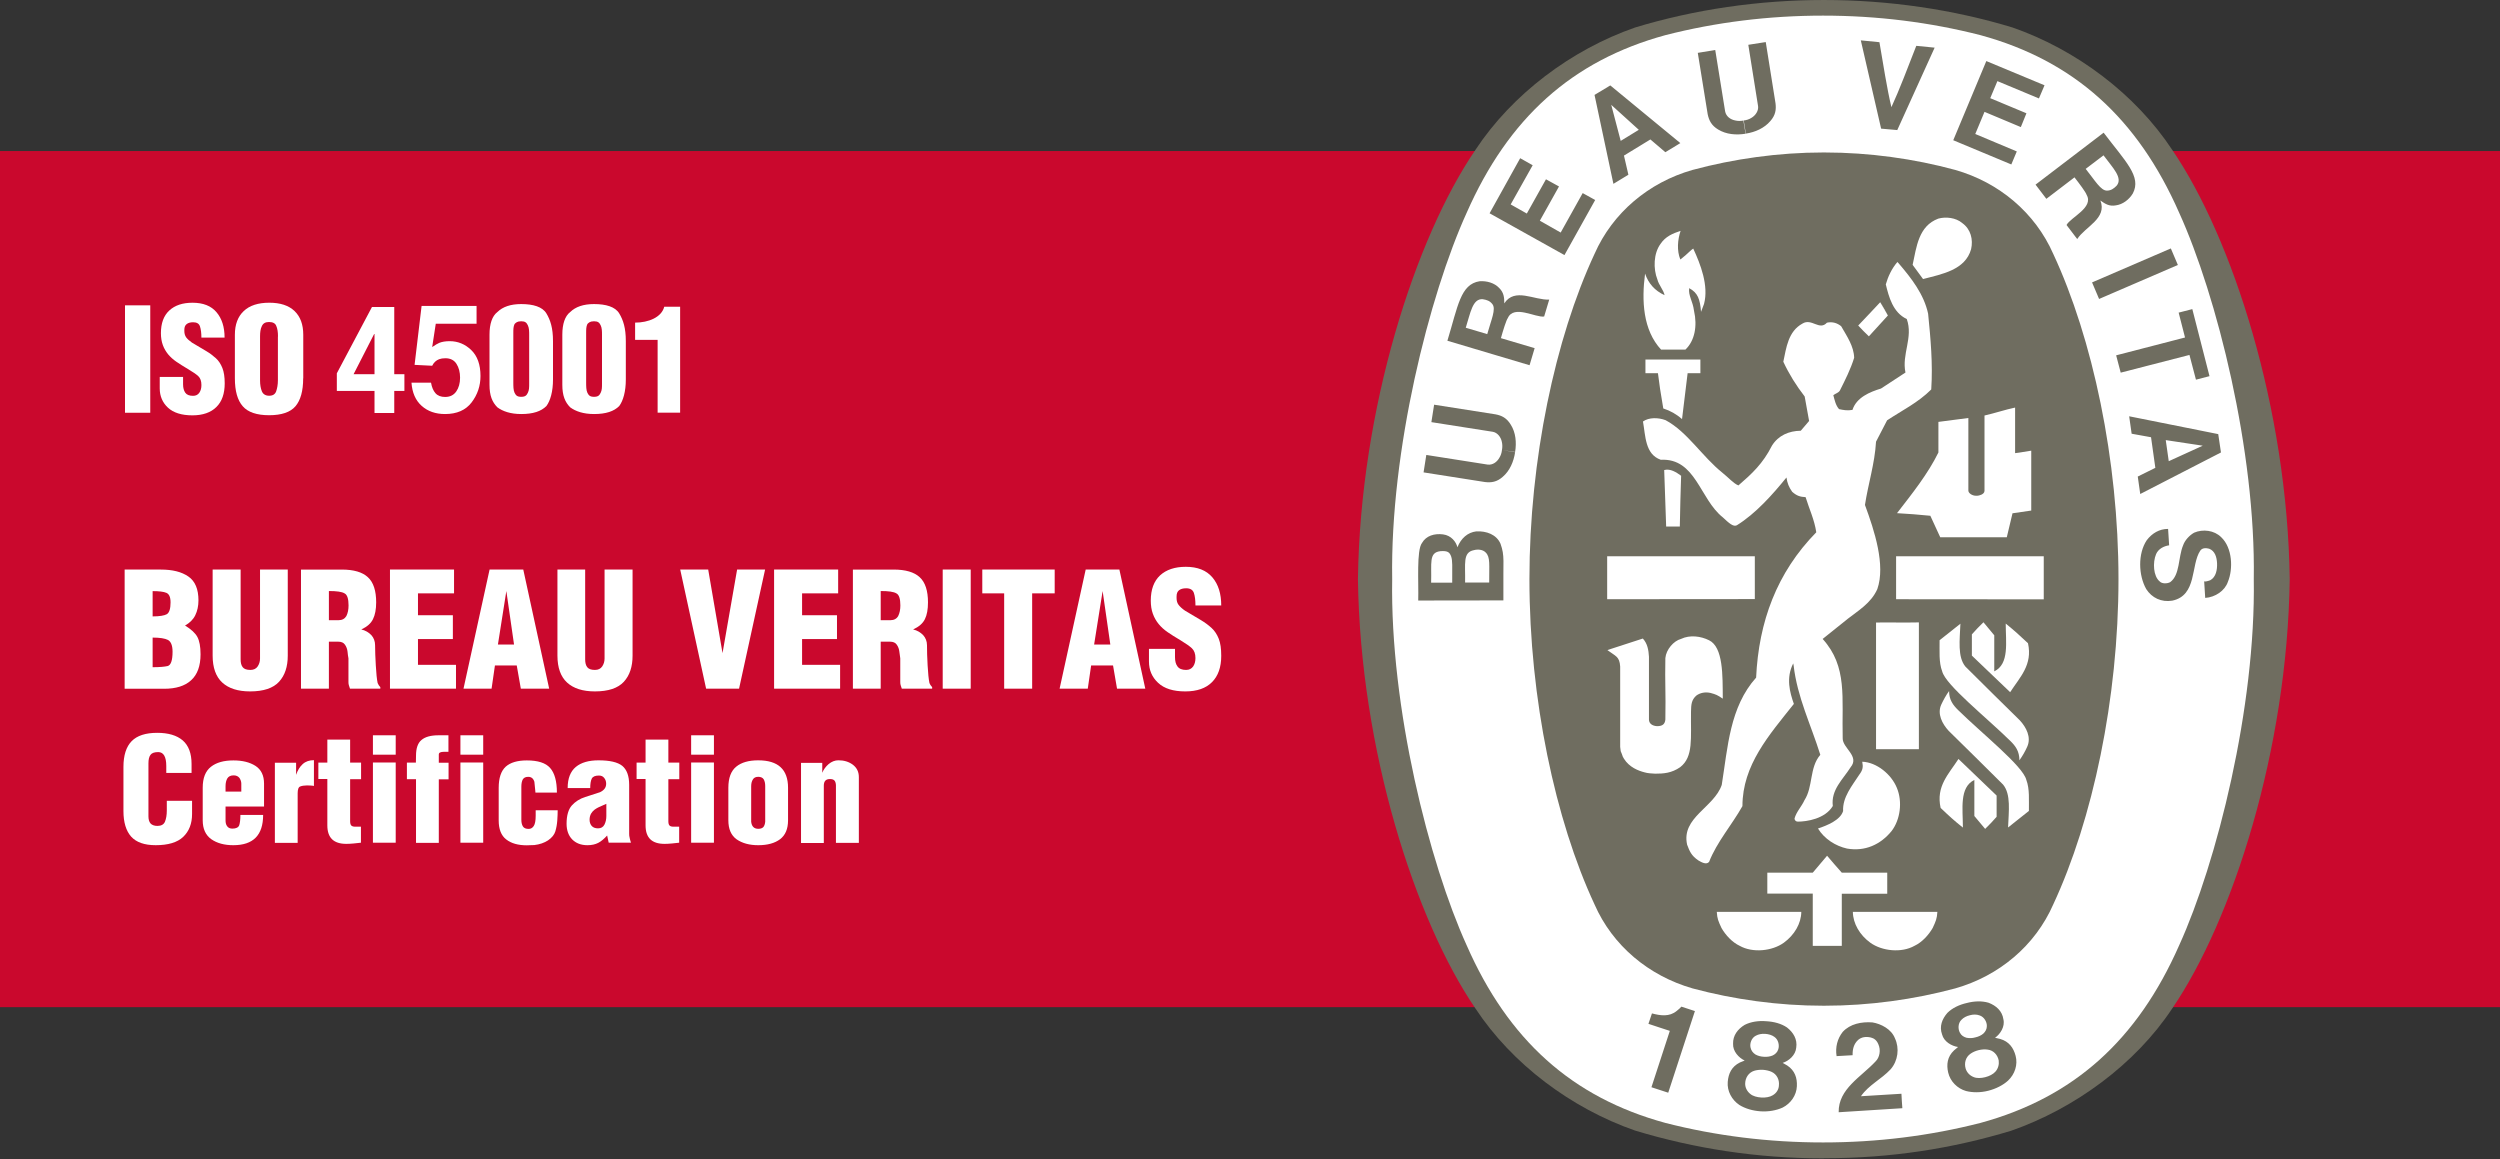
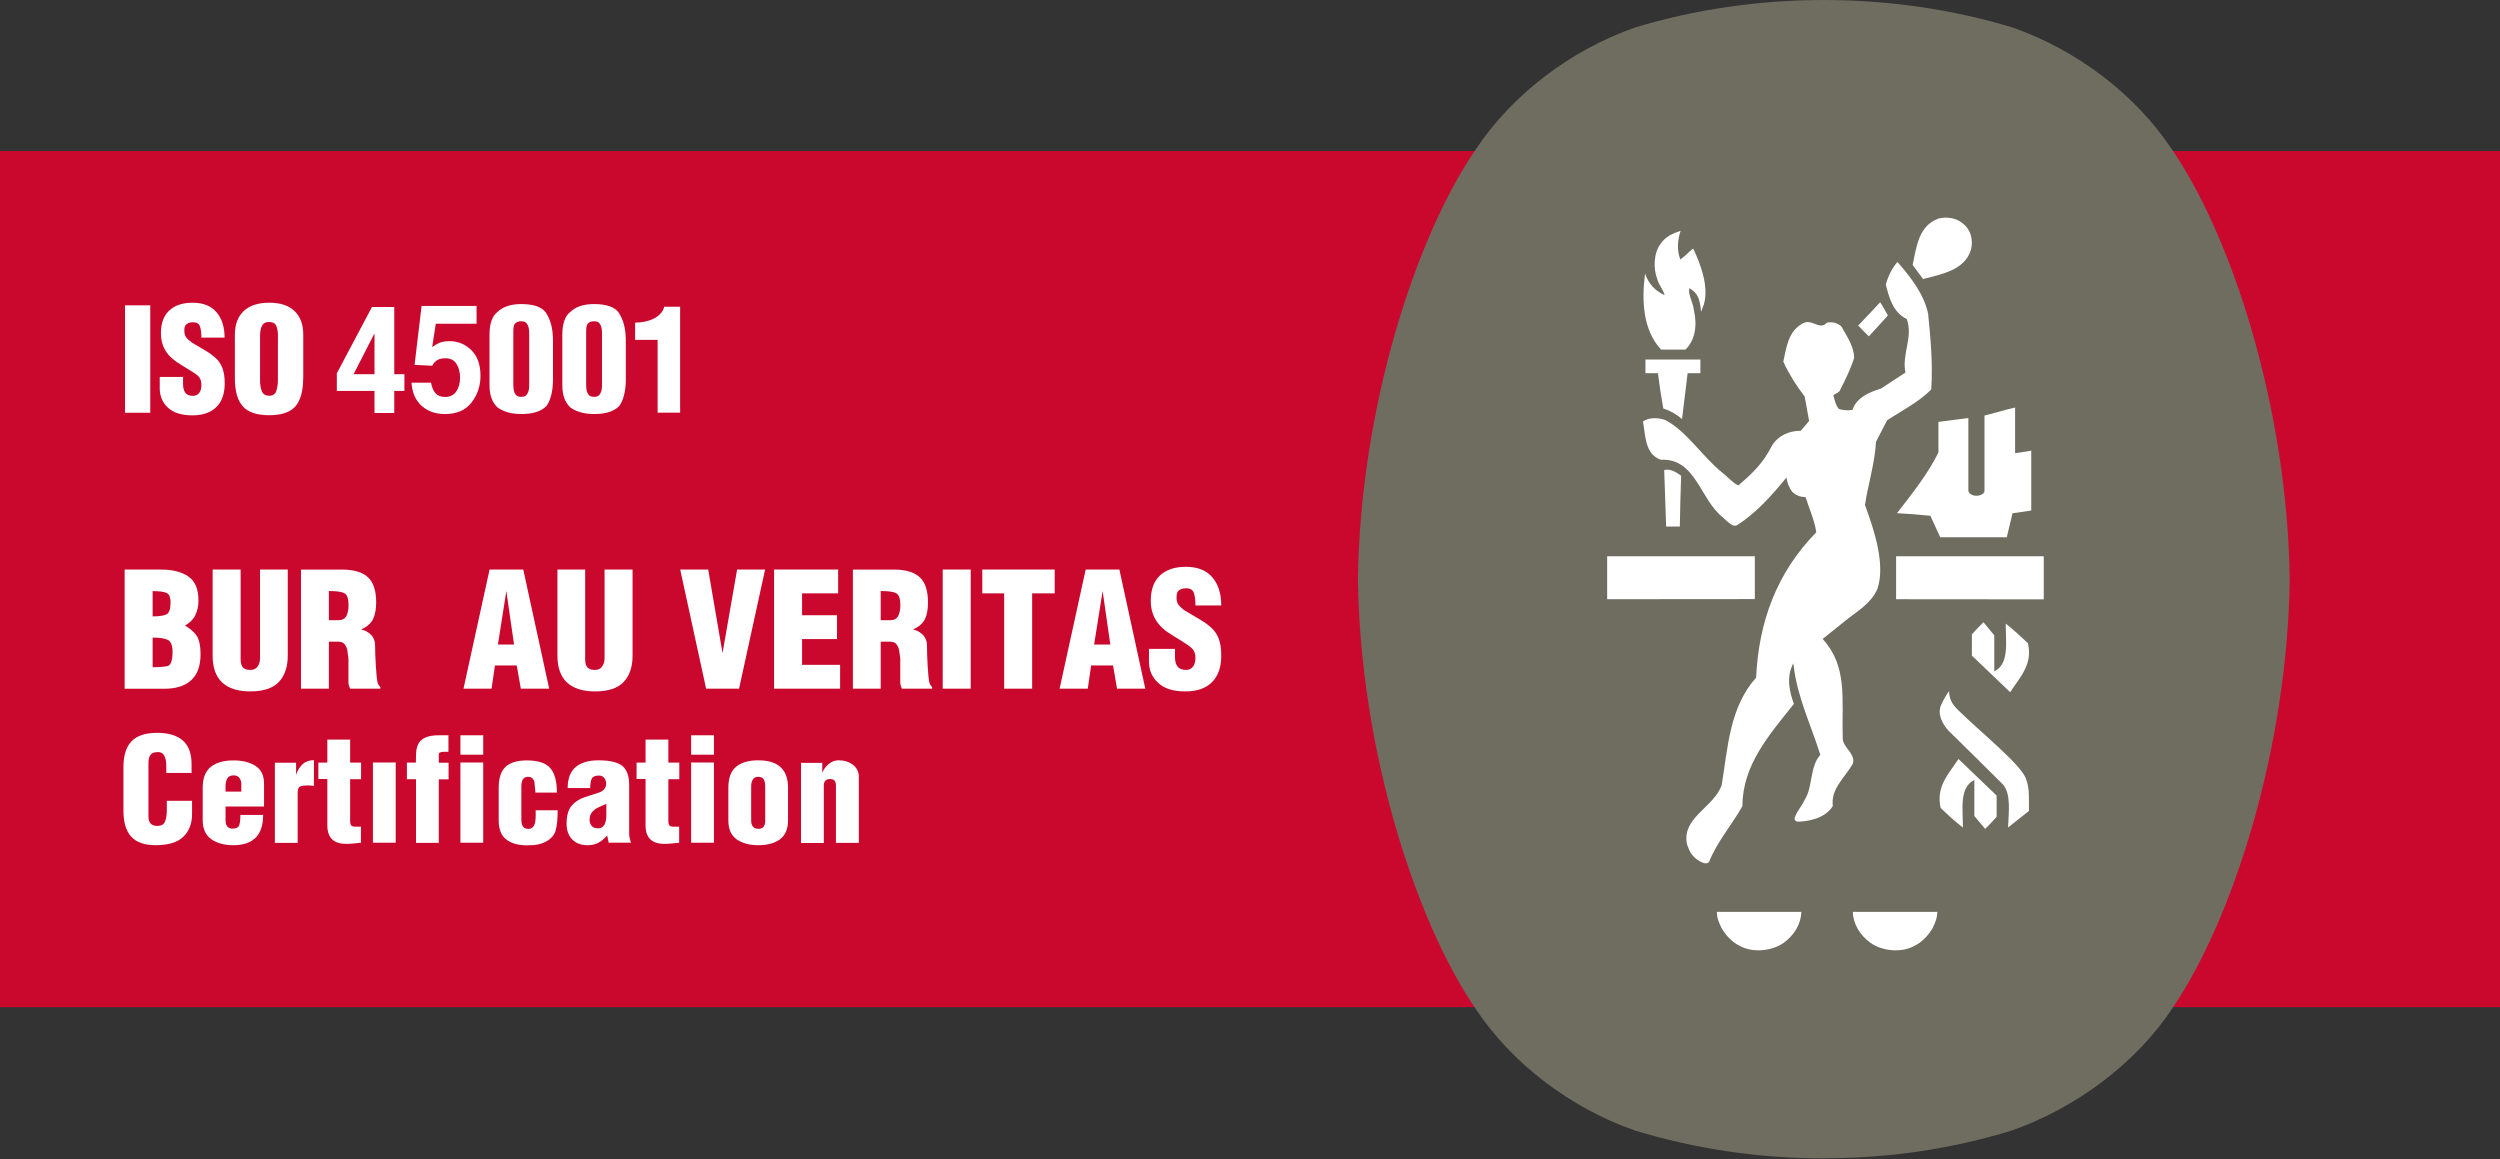
<svg xmlns="http://www.w3.org/2000/svg" id="Capa_1" viewBox="0 0 276 128">
  <rect x="0" y="0" width="276" height="128" fill="#333333" stroke="none" />
  <defs>
    <style>      .st0 {        fill: #fff;      }      .st1 {        fill: #ca082d;      }      .st2 {        fill: #6f6d60;      }    </style>
  </defs>
  <path class="st1" d="M276,16.675H0v94.516h276V16.675Z" />
  <path class="st2" d="M201.351,127.866h.158c7.202,0,13.972-1.05,20.527-3.033,7.044-2.459,13.728-7.375,17.768-13.484,6.67-9.761,12.722-28.606,12.98-47.38v-.057c-.258-18.774-6.31-37.634-12.98-47.38-4.04-6.124-10.566-11.04-17.624-13.498-6.541-1.984-13.627-3.033-20.829-3.033s-14.289,1.049-20.83,3.033c-7.058,2.458-13.584,7.374-17.623,13.498-6.67,9.746-12.722,28.606-12.981,47.38v.057c.259,18.774,6.311,37.634,12.981,47.38,4.039,6.124,10.565,11.011,17.623,13.469,6.555,1.984,13.484,3.062,20.686,3.062h.144v-.014Z" />
-   <path class="st0" d="M248.817,63.926c.23,14.145-4.083,31.309-8.237,40.437-4.6,10.436-11.615,16.79-21.936,19.607-5.563,1.423-11.385,2.156-17.38,2.156-5.994,0-11.859-.733-17.408-2.156-10.321-2.817-17.35-9.171-21.936-19.607-4.154-9.143-8.467-26.292-8.223-40.437-.23-14.131,4.069-31.294,8.223-40.437,4.6-10.436,11.615-16.79,21.936-19.608,5.549-1.423,11.414-2.156,17.408-2.156,5.995,0,11.817.733,17.38,2.156,10.321,2.818,17.35,9.171,21.936,19.607,4.154,9.142,8.467,26.306,8.237,40.437Z" />
  <path class="st2" d="M201.437,16.833c4.93,0,9.875.69,14.418,1.926,4.844,1.38,8.826,4.729,10.824,9.272,4.342,9.315,7.202,22.727,7.202,35.909s-2.86,26.594-7.202,35.909c-1.998,4.557-5.98,7.892-10.824,9.272-4.543,1.221-9.488,1.911-14.418,1.911h-.158c-4.931,0-9.876-.69-14.418-1.911-4.845-1.395-8.827-4.715-10.825-9.272-4.341-9.315-7.187-22.727-7.187-35.909s2.846-26.594,7.187-35.909c1.998-4.542,5.98-7.892,10.825-9.272,4.542-1.222,9.487-1.926,14.418-1.926,0,0,.158,0,.158-0Z" />
  <path class="st0" d="M208.423,34.831c-.69-1.164-.129-.129-.834-1.466l.834,1.466ZM193.732,61.41v4.729l-16.301.014v-4.744s16.301,0,16.301 0ZM190.052,102.45c-.345-.747-.475-1.02-.518-1.782h9.33c-.015,1.294-.762,2.559-1.927,3.407-1.293.934-3.45,1.15-4.873.345-.834-.388-1.567-1.193-2.012-1.97Z" />
-   <path class="st0" d="M200.114,98.656h-5.002v-2.314h5.017l1.581-1.869c.776.906.819.963,1.624,1.869h5.017v2.329h-5.017v5.75h-3.205v-5.764h-.015 0ZM200.704,91.468c1.035-.345,2.472-.934,2.774-1.926-.072-1.538.992-2.789,1.782-4.011.403-.532.446-.863.331-1.437,1.596.057,3.22,1.394,3.824,2.889.632,1.509.388,3.507-.59,4.772-1.221,1.495-2.932,2.271-4.916,1.926-1.265-.287-2.487-1.049-3.205-2.214ZM188.672,70.682c-.891-.446-2.099-.618-3.091-.144-.805.216-1.638,1.164-1.725,2.113-.057,2.817.058,3.694,0,6.799-.057.489-.302.719-.92.719-.517-.029-.891-.287-.891-.733v-6.929c-.043-.733-.158-1.452-.676-2.012l-3.579,1.164-.331.115c.906.676,1.337.69,1.409,1.811v8.869l.058.474.129.316.101.287.129.23c.589.949,1.596,1.337,2.286,1.509.302.101.848.129,1.164.144.92,0,1.811-.058,2.76-.719,1.481-1.15,1.15-3.177,1.193-6.124.015-.819.058-1.294.575-1.768.431-.331,1.021-.431,1.581-.302.619.173.734.216,1.352.632-.015-2.573.057-5.692-1.524-6.454h0ZM221.935,81.794c-2.616-2.573-7.144-6.167-7.518-7.676-.388-1.021-.273-2.257-.287-3.436.747-.604,1.38-1.107,2.3-1.826-.072,1.811-.331,3.651.546,4.729,2.142,2.128,4.083,4.054,6.009,5.937.719.776,1.294,1.883.819,2.918-.215.489-.532,1.049-.862,1.495,0-1.006-.432-1.581-1.007-2.142ZM207.115,68.727c1.998-.029,2.645.029,4.73-.014v14.001h-4.73v-13.987Z" />
  <path class="st0" d="M217.695,70.035c.503-.546.675-.762,1.279-1.337l1.193,1.438v3.982c1.682-.819,1.265-3.206,1.265-5.276,1.007.819,1.51,1.279,2.458,2.171.532,2.386-.891,3.738-1.969,5.405l-4.226-4.039v-2.343ZM221.547,59.326l.633-2.659,2.07-.302v-6.612c-.791.115-1.121.201-1.783.273v-5.031c-1.092.23-2.228.618-3.378.877v8.323c-.014.403-.647.532-.79.532h-.173c-.402,0-.819-.287-.819-.561v-8.021l-3.307.431v3.378c-1.164,2.372-2.889,4.528-4.571,6.699,1.783.115,1.912.115,3.68.287l1.093,2.372h7.345v.014l0.0 0ZM183.928,57.672c-.057-2.185-.143-3.623-.201-5.779.676-.187,1.337.244,1.869.632-.086,2.746-.086,2.717-.144,5.606h-1.509l-.015-.46ZM183.626,45.095c-.359-2.156-.388-2.314-.589-3.896h-1.38v-1.509h6.066v1.509h-1.409l-.618,5.074c-.604-.546-1.308-.934-2.07-1.179h0ZM183.396,38.611c-2.027-2.171-2.17-5.434-1.782-8.395v-.014c.374,1.093,1.064,1.883,2.156,2.386-.115-.575-.632-1.107-.791-1.725-.474-1.193-.431-2.889.345-3.939.547-.819,1.337-1.15,2.214-1.438-.33.978-.431,2.171-.029,3.163.561-.446.59-.474,1.035-.891.173-.158.245-.216.389-.316.805,1.725,1.725,4.097,1.193,6.109l-.331.877c-.115-1.423-.359-2.099-1.308-2.616-.115.834.402,1.423.532,2.501.388,1.682.072,3.321-.949,4.284h-2.674v.014l-0.0 0ZM208.423,34.831l-2.099,2.3c-.56-.532-.618-.604-1.178-1.193,1.078-1.121,1.178-1.251,2.429-2.573M211.154,29.239c.432-1.984.647-4.284,2.832-5.103.82-.23,1.941-.115,2.645.489.949.676,1.222,1.826.978,2.889-.647,2.3-3.22,2.746-5.305,3.292l-1.15-1.567-0-0ZM225.63,61.41v4.758l-16.301-.014v-4.744s16.301,0,16.301-0Z" />
  <path class="st0" d="M186.257,93.251c-.661-3.004,2.976-4.097,3.824-6.598.675-4.183.877-8.582,3.795-11.845.287-6.152,2.271-11.586,6.641-16.042-.201-1.38-.776-2.573-1.179-3.881-.575-.029-.963-.129-1.48-.589-.374-.532-.532-.934-.633-1.581-1.524,1.883-3.407,3.996-5.477,5.276-.388.201-.862-.23-1.552-.877-2.545-2.013-2.976-6.555-6.843-6.354-1.754-.604-1.682-2.674-1.969-4.226.661-.474,1.71-.446,2.501-.144,2.415,1.294,4.025,4.011,6.311,5.836.618.489,1.164,1.136,1.725,1.366,1.495-1.294,2.702-2.401,3.708-4.399.705-1.121,1.869-1.624,3.177-1.639l.92-1.078-.488-2.702c-.935-1.208-1.725-2.472-2.358-3.838.331-1.553.532-3.349,2.113-4.212,1.021-.632,1.869.819,2.703-.101.618-.129,1.135.043,1.567.388.632,1.107,1.408,2.214,1.437,3.493-.388,1.251-.977,2.415-1.567,3.594-.144.273-.503.345-.733.532.144.532.259,1.121.633,1.538.474.101.905.187,1.48.086.446-1.38,1.926-1.984,3.148-2.357l2.703-1.768c-.431-2.041.877-3.853.144-5.908-1.539-.719-1.984-2.472-2.315-3.824.245-.862.661-1.754,1.28-2.472l.1.101c1.481,1.725,2.832,3.479,3.292,5.606.273,2.731.532,5.506.345,8.366-1.452,1.452-3.22,2.314-4.873,3.407l-1.222,2.358c-.144,2.444-.862,4.629-1.222,6.986,1.05,2.846,2.286,6.641,1.366,9.286-.69,1.567-2.185,2.429-3.278,3.292l-2.76,2.214c2.775,3.062,2.099,6.526,2.214,10.968-.029,1.078,1.898,1.969.877,3.191-.863,1.366-2.185,2.487-1.969,4.284-.849,1.423-2.89,1.725-3.853,1.725-.201.014-.374-.144-.374-.345.202-.747.777-1.308,1.093-2.012.977-1.509.532-3.608,1.754-5.017-1.021-3.292-2.545-6.354-2.947-9.876l-.043-.216c-.82,1.61-.374,3.206.071,4.471-2.731,3.436-5.678,6.742-5.678,11.284-1.164,2.07-2.817,3.953-3.68,6.153-.302.359-.833.043-1.164-.144-.819-.546-.992-1.049-1.265-1.754l-0-0ZM216.186,78.401c2.616,2.573,7.144,6.167,7.518,7.691.388,1.021.273,2.257.287,3.436-.762.589-1.38,1.107-2.3,1.826.072-1.811.331-3.651-.546-4.729-2.142-2.128-4.083-4.054-6.009-5.937-.719-.776-1.294-1.883-.819-2.904.23-.489.532-1.049.862-1.495,0,.978.432,1.552,1.007,2.113Z" />
  <path class="st0" d="M220.426,90.174c-.503.561-.675.762-1.265,1.337l-1.193-1.423v-3.982c-1.682.819-1.265,3.206-1.265,5.261-1.006-.805-1.509-1.265-2.458-2.171-.532-2.386.891-3.738,1.969-5.405l4.212,4.039v2.343h-0ZM213.368,102.45c.345-.747.474-1.02.518-1.782h-9.33c.015,1.294.762,2.559,1.926,3.407,1.294.934,3.45,1.15,4.874.345.833-.388,1.566-1.193,2.012-1.97h0Z" />
  <path class="st2" d="M202.989,122.791c-.043-2.587,2.487-3.895,4.083-5.62.431-.417.604-1.236.287-1.912-.186-.431-.474-.633-.819-.719-.561-.129-1.035-.043-1.394.259-.503.46-.633,1.049-.618,1.696l-1.769.101c-.158-.978.087-1.926.676-2.674.819-.891,2.07-1.136,3.278-1.049.963.158,2.098.747,2.486,1.753.518,1.093.345,2.487-.474,3.422-1.049,1.121-2.415,1.725-3.277,2.975l4.47-.273c.029.561.058,1.093.101,1.596l-7.03.445-0.0 0ZM187.119,111.622l-.029.086-2.918,8.927-1.854-.604,1.998-6.123.029-.101c-.748-.259-1.639-.517-2.358-.776l.388-1.15c.935.244,1.912.402,2.732-.273.302-.23.345-.302.517-.475l1.495.489h0ZM220.283,118.321c-.245.273-.662.488-1.122.603-.46.115-.934.13-1.265-.014-.46-.173-.776-.546-.891-.949-.172-.604,0-1.25.532-1.624.216-.158.546-.316.906-.403.359-.086.718-.1.991-.057.633.072,1.093.56,1.222,1.193.058.417-.043.891-.373,1.251ZM216.373,114.008c-.216-.388-.23-1.035.172-1.423.23-.244.561-.417.934-.503.36-.101.734-.101,1.05.014.532.158.834.748.819,1.179,0,.345-.158.618-.388.834-.23.201-.546.345-.877.417-.33.1-.675.1-.977.043-.302-.087-.575-.245-.733-.561ZM222.525,116.567c-.23-.877-.719-1.581-1.711-1.869l-.56-.129c.575-.403,1.121-1.237.92-2.042-.13-.92-.805-1.509-1.639-1.825-.733-.216-1.581-.187-2.401.029-.819.186-1.595.546-2.141,1.092-.59.676-.906,1.495-.59,2.372.201.805,1.064,1.294,1.768,1.394l-.445.374c-.748.704-.848,1.567-.647,2.444.23.992,1.02,1.768,1.969,2.041.733.187,1.61.187,2.458-.029.848-.215,1.639-.618,2.185-1.121.748-.704,1.093-1.754.834-2.731h0ZM195.701,120.923c-.301.187-.776.273-1.25.244-.475-.029-.935-.158-1.208-.388-.388-.302-.589-.748-.575-1.164.015-.633.374-1.194.978-1.395.259-.086.618-.129.977-.115.374.029.719.115.963.23.575.259.877.877.805,1.495-.014.431-.258.848-.69,1.093v-0ZM193.258,115.647c-.101-.446.1-1.064.589-1.308.288-.158.661-.23,1.035-.201.374.028.733.129,1.006.33.46.317.575.949.432,1.38-.101.331-.345.547-.619.676-.273.115-.618.172-.963.144-.345-.015-.675-.101-.948-.259-.259-.173-.46-.417-.532-.762h-0ZM198.375,119.916c.043-.905-.215-1.725-1.064-2.285l-.503-.288c.676-.215,1.423-.848,1.495-1.682.144-.92-.316-1.681-1.02-2.228-.633-.431-1.452-.647-2.3-.69-.834-.072-1.697.058-2.372.403-.762.46-1.308,1.164-1.28,2.084-.043.834.633,1.553,1.28,1.855l-.532.215c-.92.46-1.265,1.236-1.337,2.142-.086,1.006.446,1.984,1.279,2.544.647.403,1.481.647,2.358.705.862.057,1.739-.101,2.429-.417.877-.446,1.524-1.337,1.567-2.358ZM240.436,29.253l-8.697,3.752-.776-1.826,8.697-3.752s.776,1.826.776,1.826ZM207.676,14.203l-2.243-9.746,2.056.201c.417,2.415.833,5.146,1.322,7.173.877-1.897,1.855-4.485,2.746-6.771l2.027.201-4.126,9.099-1.782-.158ZM170.675,19.794l-2.114,3.781-1.782-1.006,2.429-4.327-1.38-.776-3.378,6.081,8.266,4.614,3.392-6.081-1.38-.762-2.429,4.356-2.3-1.308,2.113-3.781s-1.437-.791-1.437-.791ZM164.407,64.314h-2.66c.044-2.099-.287-3.335.978-3.579.431-.115.977-.072,1.294.259.532.518.373,1.38.388,3.321ZM160.324,64.328h-2.328c.071-2.171-.288-3.335,1.035-3.479.79-.057,1.006.115,1.178.589.158.489.115.992.115,2.889ZM165.657,60.03c-.445-1.021-1.552-1.423-2.673-1.366-.963.115-1.682.762-2.085,1.754-.143-.589-.675-1.308-1.595-1.423-.949-.115-1.855.144-2.315.949-.618.805-.359,4.327-.417,6.354l9.402-.014v-.69c-.043-3.737.172-4.183-.317-5.563h0ZM240.523,34.514l1.509-.388,1.897,7.403-1.495.388-.718-2.731-7.59,1.955-.503-1.912,7.604-1.969-.704-2.746h-0ZM192.711,14.763c-1.064.172-2.142.072-3.019-.46-.747-.446-1.02-1.006-1.164-1.696l-1.092-6.771,1.926-.316,1.092,6.771c.101.561.59.906,1.107,1.006.288.072.604.072.906.014M192.74,14.749c1.049-.158,2.041-.604,2.702-1.38.575-.647.662-1.265.575-1.969l-1.078-6.756-1.926.302,1.078,6.771c.072.517-.287,1.035-.733,1.294-.244.158-.546.259-.848.288M239.43,50.916l-.331-2.329,4.083.618h.014-.014.014-.014l-3.752,1.711h-0ZM244.893,47.926l-9.833-1.969.273,1.926,2.142.388.474,3.378-1.94.963.273,1.926,8.912-4.586-.301-2.027ZM243.469,64.199l.173-.029.215-.058.159-.058c.632-.345.776-1.164.747-1.854-.029-.69-.23-1.38-.877-1.624-.33-.086-.747-.115-.977.216-1.064,1.581-.331,4.945-3.091,5.52-1.207.201-2.257-.316-2.875-1.279-.862-1.524-.934-3.91.058-5.391.589-.776,1.394-1.251,2.357-1.251l.115,1.811c-.589.086-1.179.388-1.437.963-.403.949-.302,2.458.388,3.019.258.287.848.259,1.164.086,1.093-.791.877-2.746,1.423-4.054.187-.561.705-1.121,1.222-1.409.963-.417,2.214-.273,2.99.503,1.251,1.179,1.323,3.522.733,4.931-.33.978-1.394,1.696-2.501,1.768l-.115-1.826.129.014 0-0ZM167.268,49.924c-.158,1.049-.59,2.056-1.366,2.717-.647.575-1.265.661-1.969.575l-6.771-1.064.302-1.926,6.771,1.064c.56.072,1.035-.287,1.293-.748.158-.244.259-.546.288-.862M167.268,49.896c.172-1.049.071-2.142-.475-3.004-.445-.748-1.006-1.021-1.696-1.15l-6.771-1.064-.302,1.926,6.771,1.064c.518.086.906.589,1.006,1.107.072.287.072.604.015.906M178.926,15.554l-1.05-3.996-.014-.014v.014-.014.014l3.062,2.774-1.998,1.222h0ZM177.776,9.43l-1.74,1.049,2.085,9.818,1.653-1.006-.489-2.113,2.918-1.783,1.653,1.409,1.653-1.006-7.733-6.368ZM223.718,12.506l-3.996-1.667.79-1.883,4.586,1.912.618-1.452-6.426-2.674-3.651,8.74,6.411,2.674.604-1.438-4.585-1.926,1.02-2.444,4.011,1.682.618-1.524 0.0 0ZM164.191,36.886l-2.372-.704c.518-1.624.748-3.249,1.883-3.148.46.072.777.187,1.05.532.445.546-.13,1.754-.561,3.321ZM166.074,33.494c0-.647-.043-1.193-.575-1.711-.517-.546-1.351-.791-2.156-.733-2.113.331-2.386,2.746-3.551,6.569l9.071,2.702.561-1.883-3.58-1.064-.143-.043c.244-.877.589-1.984.761-2.214.662-1.509,3.062-.029,4.011-.173l.561-1.869c-1.639.086-3.81-1.366-4.96.417ZM233.666,20.513c-.331.331-.618.517-1.035.532-.705.029-1.351-1.136-2.372-2.401l1.969-1.495c1.007,1.366,2.185,2.501,1.438,3.364ZM232.243,14.648l-7.518,5.736,1.193,1.567,2.975-2.271.13-.101c.56.719,1.25,1.639,1.337,1.926.833,1.409-1.769,2.487-2.214,3.335l1.179,1.552c.876-1.366,3.335-2.271,2.558-4.255.532.374.992.676,1.725.532.733-.101,1.438-.618,1.855-1.308.992-1.869-.805-3.522-3.22-6.713Z" />
  <rect class="st0" x="13.8" y="33.709" width="2.789" height="11.859" />
  <path class="st0" d="M20.211,41.601v.834c0,.388.086.69.244.92s.446.345.862.345c.302,0,.532-.115.69-.345s.23-.503.23-.848c0-.431-.115-.762-.345-.978-.23-.216-.618-.474-1.15-.791-.532-.316-.963-.589-1.294-.819-.325-.225-.62-.49-.877-.791-.244-.302-.446-.632-.589-1.021-.144-.388-.216-.834-.216-1.322,0-1.092.302-1.926.92-2.501.618-.575,1.466-.862,2.573-.862,1.164,0,2.056.345,2.645,1.049.589.69.891,1.624.891,2.803h-2.559c0-.518-.058-.934-.158-1.236-.101-.316-.359-.46-.762-.46-.302,0-.546.072-.704.201-.173.129-.259.345-.259.618v.158c0,.273.072.503.201.69.144.187.345.374.632.575.676.403,1.208.719,1.596.949.388.23.733.489,1.049.776.316.287.546.647.719,1.078.173.431.259.992.259,1.696,0,1.136-.302,2.013-.92,2.616-.604.604-1.495.92-2.645.92-1.193,0-2.099-.287-2.702-.848-.604-.561-.906-1.279-.906-2.127v-1.265h2.573v-.014Z" />
  <path class="st0" d="M32.52,34.34c-.65-.62-1.58-.92-2.79-.92-1.22,0-2.17.3-2.82.92-.65.61-.98,1.48-.98,2.62v4.81c0,1.4.29,2.42.87,3.08.57.66,1.55.99,2.91.99,1.37,0,2.35-.33,2.91-.99.56-.66.85-1.68.85-3.08h.01v-4.81c0-1.14-.32-2-.96-2.62ZM30.68,37.15v4.84c0,.49-.08.89-.19,1.21-.12.33-.37.49-.78.49-.4,0-.67-.18-.8-.49-.13-.32-.2-.72-.2-1.2v-4.85c0-.48.05-.85.2-1.15.14-.31.4-.45.79-.45.42,0,.69.14.8.43.13.29.19.68.19,1.17h-.01Z" />
  <path class="st0" d="M18.357,85.33v-.762c0-1.021-.302-1.538-.891-1.538-.417,0-.704.101-.848.302-.158.201-.23.518-.23.934v5.851c0,.345.072.604.23.791.158.173.417.273.762.273.417,0,.704-.158.834-.474.129-.316.201-.719.201-1.222v-1.078h2.789v1.452c0,1.078-.331,1.912-.978,2.53-.647.618-1.667.92-3.033.92-1.251,0-2.142-.316-2.717-.949-.561-.632-.848-1.581-.848-2.817v-4.873c0-1.279.302-2.228.906-2.846.604-.618,1.552-.92,2.818-.92,1.222,0,2.156.273,2.818.834.647.561.978,1.423.978,2.602v.992h-2.789Z" />
  <path class="st0" d="M29.15,89.04v-2.53c0-.89-.31-1.55-.95-1.96-.63-.4-1.43-.6-2.43-.6-1.06,0-1.88.23-2.48.7-.61.48-.91,1.24-.91,2.32v3.59c0,.95.32,1.64.95,2.09.63.44,1.44.66,2.43.66,2.2,0,3.29-1.11,3.29-3.34h-2.51c0,.51-.05.89-.13,1.14-.09.24-.35.37-.75.37-.26,0-.45-.08-.58-.26-.13-.17-.18-.38-.18-.66v-1.52h4.25ZM24.9,86.8c0-.36.07-.65.2-.87.13-.21.36-.33.69-.33.29,0,.5.1.65.29.12.19.2.4.2.62v.88h-1.74v-.59Z" />
  <path class="st0" d="M32.689,84.208v1.337c.173-.518.417-.906.733-1.193.316-.287.733-.431,1.236-.431v2.846c-.101-.014-.23-.043-.359-.043-.144-.014-.273-.014-.403-.014-.302,0-.561.043-.748.115-.201.072-.287.331-.287.762v5.463h-2.516v-8.841s2.343,0,2.343-0Z" />
  <path class="st0" d="M35.147,86.02v-1.826h.992v-2.544h2.516v2.544h1.208v1.826h-1.208v4.643c0,.23.043.388.129.474.086.086.23.129.417.129h.647v1.768c-.23.029-.503.058-.805.086-.302.029-.575.043-.805.043-1.409,0-2.099-.676-2.099-2.041v-5.118h-.992v.014Z" />
-   <rect class="st0" x="41.17" y="81.175" width="2.516" height="2.142" />
  <rect class="st0" x="41.17" y="84.18" width="2.516" height="8.855" />
  <path class="st0" d="M45.928,86.02h-1.006v-1.826h.992l.014-.776c0-.805.201-1.394.604-1.725.403-.345,1.035-.518,1.869-.518h1.107v1.826h-.532c-.173,0-.302.029-.388.072-.101.043-.144.129-.144.23v.906h1.078v1.826h-1.078v7.015h-2.516s0-7.029-0-7.029Z" />
  <rect class="st0" x="50.83" y="81.175" width="2.516" height="2.142" />
  <rect class="st0" x="50.83" y="84.18" width="2.516" height="8.855" />
  <path class="st0" d="M59.11,87.472l-.014-.158c-.029-.331-.057-.676-.101-1.006-.115-.374-.345-.546-.676-.546-.302,0-.489.101-.604.287-.101.187-.158.46-.158.791v3.651c0,.316.057.561.173.747.115.187.331.273.632.273.23,0,.417-.101.561-.316.144-.216.216-.589.216-1.15v-.589h2.429c0,.302-.014.676-.043,1.107-.029.431-.101.834-.216,1.222-.115.374-.388.704-.805.992-.417.273-.92.446-1.509.518-.101,0-.259,0-.46.014-.201.014-.331.014-.374.014-.963,0-1.725-.216-2.271-.647-.561-.431-.834-1.136-.834-2.099v-3.594c0-1.092.259-1.869.776-2.343.518-.46,1.294-.69,2.329-.69,1.222,0,2.084.273,2.573.834.489.546.748,1.452.748,2.717h-2.372v-.029l-0.0 0Z" />
  <path class="st0" d="M69.52,92.52c-.05-.18-.06-.32-.06-.46v-5.42c0-.98-.26-1.67-.76-2.09-.52-.41-1.38-.61-2.63-.61-1.07,0-1.91.24-2.5.73-.59.49-.9,1.26-.9,2.33h2.49c0-.46.06-.81.17-1.04.12-.23.38-.34.79-.34.25,0,.44.08.58.26.14.17.22.38.22.64,0,.42-.22.72-.68.94-.5.16-1.05.34-1.64.53-.59.19-1.08.5-1.47.93-.38.43-.58,1.11-.58,2.02,0,.71.2,1.29.61,1.72.42.43.98.65,1.7.65.47,0,.86-.09,1.19-.26s.65-.45.98-.81l.17.79h2.46c-.06-.17-.1-.34-.14-.51ZM66.94,90.1c0,.35-.07.66-.21.94-.15.28-.38.41-.71.41-.28,0-.53-.08-.69-.26-.15-.17-.24-.4-.24-.69,0-.27.06-.48.16-.67.1-.17.24-.33.4-.45.16-.11.32-.21.46-.27s.42-.19.83-.37v1.36Z" />
  <path class="st0" d="M70.279,86.02v-1.826h.992v-2.544h2.516v2.544h1.207v1.826h-1.207v4.643c0,.23.043.388.129.474.086.086.23.129.417.129h.647v1.768c-.23.029-.503.058-.805.086-.302.029-.575.043-.805.043-1.409,0-2.099-.676-2.099-2.041v-5.118h-.992v.014Z" />
  <rect class="st0" x="76.302" y="81.175" width="2.516" height="2.142" />
  <rect class="st0" x="76.302" y="84.18" width="2.516" height="8.855" />
  <path class="st0" d="M83.71,83.94c-1.05,0-1.86.23-2.43.7-.58.47-.87,1.25-.87,2.33v3.59c0,.97.31,1.67.91,2.1.62.43,1.41.65,2.39.65,1.02,0,1.82-.22,2.41-.66.59-.45.88-1.14.88-2.09v-3.59c0-2.03-1.1-3.03-3.29-3.03ZM84.48,90.72c-.03.27-.1.47-.21.59-.12.13-.31.19-.56.19-.46,0-.72-.26-.78-.78v-3.92c0-.32.07-.56.19-.75.11-.19.31-.29.59-.29.28,0,.48.09.6.27.11.19.17.44.17.75v3.94Z" />
  <path class="st0" d="M90.778,84.209v1.107c.144-.359.374-.676.704-.963.331-.273.69-.417,1.078-.417.618,0,1.15.158,1.596.489.431.331.661.776.661,1.366v7.259h-2.53v-6.325c0-.23-.058-.417-.144-.532-.101-.129-.273-.187-.518-.187-.46,0-.676.244-.676.733v6.325h-2.516v-8.841h2.343v-.014Z" />
  <path class="st0" d="M21.79,70.32c-.23-.43-.69-.85-1.36-1.26.51-.29.9-.66,1.13-1.14.23-.47.35-1.02.35-1.64,0-1.23-.36-2.11-1.11-2.63-.75-.52-1.75-.77-3.05-.77h-3.99v13.16h4.35c1.3,0,2.29-.3,2.98-.93.7-.63,1.05-1.58,1.05-2.88,0-.84-.12-1.48-.35-1.91ZM16.85,65.26c.7,0,1.22.06,1.52.19s.46.47.46,1.05c0,.7-.14,1.15-.42,1.31-.27.15-.79.24-1.56.24v-2.79ZM18.51,73.53c-.34.08-.9.13-1.66.13v-3.27c.8,0,1.36.09,1.69.26.33.18.51.61.51,1.3,0,.97-.19,1.49-.54,1.58Z" />
  <path class="st0" d="M23.474,62.876h3.091v9.919c0,.374.072.661.23.863.158.201.431.302.848.302.359,0,.632-.129.805-.388.173-.259.259-.546.259-.877v-9.818h3.062v9.516c0,1.207-.316,2.171-.963,2.875-.647.704-1.711,1.064-3.191,1.064-1.351,0-2.372-.331-3.076-.978-.704-.647-1.064-1.639-1.064-2.976,0,0,0-9.502 0-9.502Z" />
  <path class="st0" d="M41.69,75.4c-.09-.43-.15-1.07-.2-1.93-.05-.86-.08-1.61-.08-2.24,0-.43-.14-.81-.41-1.11-.29-.3-.65-.52-1.11-.63.63-.29,1.06-.66,1.29-1.14.23-.46.35-1.08.35-1.85,0-1.28-.3-2.22-.92-2.78-.6-.56-1.57-.84-2.86-.84h-4.52v13.15h3.08v-5.19h1.02c.36,0,.61.11.76.34.16.23.25.49.28.77.03.28.05.51.1.73v2.6c0,.13.01.25.04.35.04.13.08.27.13.4h3.35v-.17c-.12-.12-.22-.26-.3-.46ZM38.24,68.01c-.18.3-.46.46-.87.46h-1.06v-3.22c.86,0,1.44.08,1.73.26.3.15.44.61.44,1.33,0,.46-.08.85-.24,1.17Z" />
-   <polygon class="st0" points="43.053 76.029 43.053 62.876 50.126 62.876 50.126 65.507 46.144 65.507 46.144 67.922 49.996 67.922 49.996 70.552 46.144 70.552 46.144 73.398 50.341 73.398 50.341 76.029 43.053 76.029" />
  <path class="st0" d="M57.77,62.88h-3.72l-2.88,13.15h3.1l.37-2.56h2.41l.45,2.56h3.13l-2.86-13.15ZM54.97,71.16l.93-5.91.85,5.91h-1.78Z" />
  <path class="st0" d="M61.511,62.876h3.091v9.919c0,.374.072.661.23.863.158.201.431.302.848.302.359,0,.632-.129.805-.388.173-.259.259-.546.259-.877v-9.818h3.091v9.516c0,1.207-.316,2.171-.963,2.875-.647.704-1.711,1.064-3.191,1.064-1.351,0-2.372-.331-3.076-.978-.704-.647-1.064-1.639-1.064-2.976v-9.502s-.029,0-.029,0Z" />
  <polygon class="st0" points="77.955 76.029 75.095 62.876 78.185 62.876 79.767 72.105 81.377 62.876 84.467 62.876 81.592 76.029 77.955 76.029" />
  <polygon class="st0" points="85.46 76.029 85.46 62.876 92.532 62.876 92.532 65.507 88.55 65.507 88.55 67.922 92.403 67.922 92.403 70.552 88.55 70.552 88.55 73.398 92.748 73.398 92.748 76.029 85.46 76.029" />
  <path class="st0" d="M102.61,75.4c-.09-.43-.15-1.07-.2-1.93-.05-.86-.07-1.61-.07-2.24,0-.43-.15-.81-.42-1.11-.29-.3-.65-.52-1.11-.63.63-.29,1.07-.66,1.3-1.14.23-.46.34-1.08.34-1.85,0-1.28-.3-2.22-.92-2.78-.6-.56-1.57-.84-2.86-.84h-4.51v13.15h3.07v-5.19h1.02c.36,0,.61.11.76.34.16.23.25.49.28.77.03.28.06.51.1.73v2.6c0,.13.01.25.04.35.04.13.08.27.13.4h3.35v-.17c-.11-.12-.22-.26-.3-.46ZM99.16,68.01c-.17.3-.46.46-.86.46h-1.07v-3.22c.87,0,1.44.08,1.73.26.3.15.44.61.44,1.33,0,.46-.08.85-.24,1.17Z" />
  <rect class="st0" x="104.075" y="62.876" width="3.091" height="13.153" />
  <polygon class="st0" points="108.445 62.876 116.437 62.876 116.437 65.507 113.95 65.507 113.95 76.029 110.86 76.029 110.86 65.507 108.445 65.507 108.445 62.876" />
  <path class="st0" d="M123.58,62.88h-3.72l-2.88,13.15h3.11l.37-2.56h2.42l.44,2.56h3.12l-2.86-13.15ZM120.79,71.16l.94-5.91.85,5.91h-1.79Z" />
  <path class="st0" d="M129.72,71.631v.92c0,.431.086.776.273,1.021.187.259.503.388.949.388.345,0,.589-.129.776-.374.172-.244.259-.561.259-.934,0-.474-.13-.834-.389-1.078-.258-.244-.675-.532-1.265-.891-.589-.345-1.063-.647-1.437-.906-.374-.259-.69-.546-.963-.877s-.489-.704-.647-1.136c-.158-.431-.23-.92-.23-1.466,0-1.207.345-2.142,1.021-2.774.69-.632,1.638-.949,2.846-.949,1.294,0,2.271.388,2.932,1.164.662.776.978,1.811.978,3.105h-2.846c0-.575-.058-1.035-.173-1.38-.115-.345-.402-.518-.848-.518-.345,0-.604.072-.791.216-.187.144-.273.374-.273.69v.173c0,.302.072.561.23.762.158.201.388.417.705.632.747.446,1.336.791,1.768,1.049.431.259.819.546,1.164.863.345.316.604.719.791,1.193s.273,1.092.273,1.883c0,1.265-.345,2.228-1.021,2.904-.675.676-1.653,1.021-2.947,1.021-1.337,0-2.328-.316-3.004-.949-.676-.632-1.006-1.409-1.006-2.357v-1.394s2.875,0,2.875-0Z" />
  <path class="st0" d="M60.321,34.599c-.44-.73-1.46-1.03-2.78-1.03-1.17,0-2.04.3-2.63.88-.58.44-.87,1.32-.87,2.48v5.56c0,1.17.29,1.9.87,2.48.59.44,1.46.74,2.63.74,1.32,0,2.2-.3,2.78-.88.44-.59.73-1.61.73-2.93v-4.23c0-1.47-.29-2.34-.73-3.07ZM58.421,42.339c0,.44,0,.73-.15,1.03-.14.29-.29.44-.73.44s-.58-.15-.73-.44c-.14-.3-.14-.73-.14-1.17v-5.41c0-.44,0-.73.14-1.02.15-.15.29-.3.73-.3s.59.15.73.44c.15.29.15.73.15,1.02v5.41Z" />
  <path class="st0" d="M68.361,34.599c-.44-.73-1.46-1.03-2.78-1.03-1.17,0-2.04.3-2.63.88-.58.44-.87,1.32-.87,2.48v5.56c0,1.17.29,1.9.87,2.48.59.44,1.46.74,2.63.74,1.32,0,2.2-.3,2.78-.88.44-.59.73-1.61.73-2.93v-4.23c0-1.47-.29-2.34-.73-3.07ZM66.461,42.339c0,.44,0,.73-.15,1.03-.14.29-.29.44-.73.44s-.58-.15-.73-.44c-.14-.3-.14-.73-.14-1.17v-5.41c0-.44,0-.73.14-1.02.15-.15.29-.3.73-.3s.59.15.73.44c.15.29.15.73.15,1.02v5.41Z" />
  <path class="st0" d="M72.601,37.518h-2.485v-1.9c.731,0,1.462-.146,2.047-.438.585-.292,1.023-.731,1.169-1.316h1.754v11.694h-2.485s0-8.04 0-8.04Z" />
  <path class="st0" d="M43.526,41.312v-7.42h-2.46l-3.88,7.32v1.95h4.16v2.43h2.18v-2.43h1.12v-1.85h-1.12ZM41.346,41.312h-2.31l2.27-4.44h.04v4.44Z" />
  <path class="st0" d="M49.165,39.551c-.263,0-.491.035-.684.105-.34.13-.595.371-.767.723l-1.945-.097.775-6.509h6.069v1.967h-4.504l-.395,2.576c.334-.233.595-.387.782-.463.314-.125.696-.187,1.147-.187.912,0,1.707.328,2.385.983.678.656,1.018,1.609,1.018,2.861,0,1.089-.327,2.061-.98,2.917s-1.631,1.284-2.932,1.284c-1.048,0-1.909-.301-2.582-.902-.674-.601-1.048-1.454-1.124-2.56h2.157c.086.504.251.892.494,1.166.243.273.597.41,1.063.41.537,0,.946-.202,1.227-.605.281-.404.422-.912.422-1.524,0-.601-.132-1.109-.395-1.524-.263-.414-.674-.621-1.23-.621Z" />
</svg>